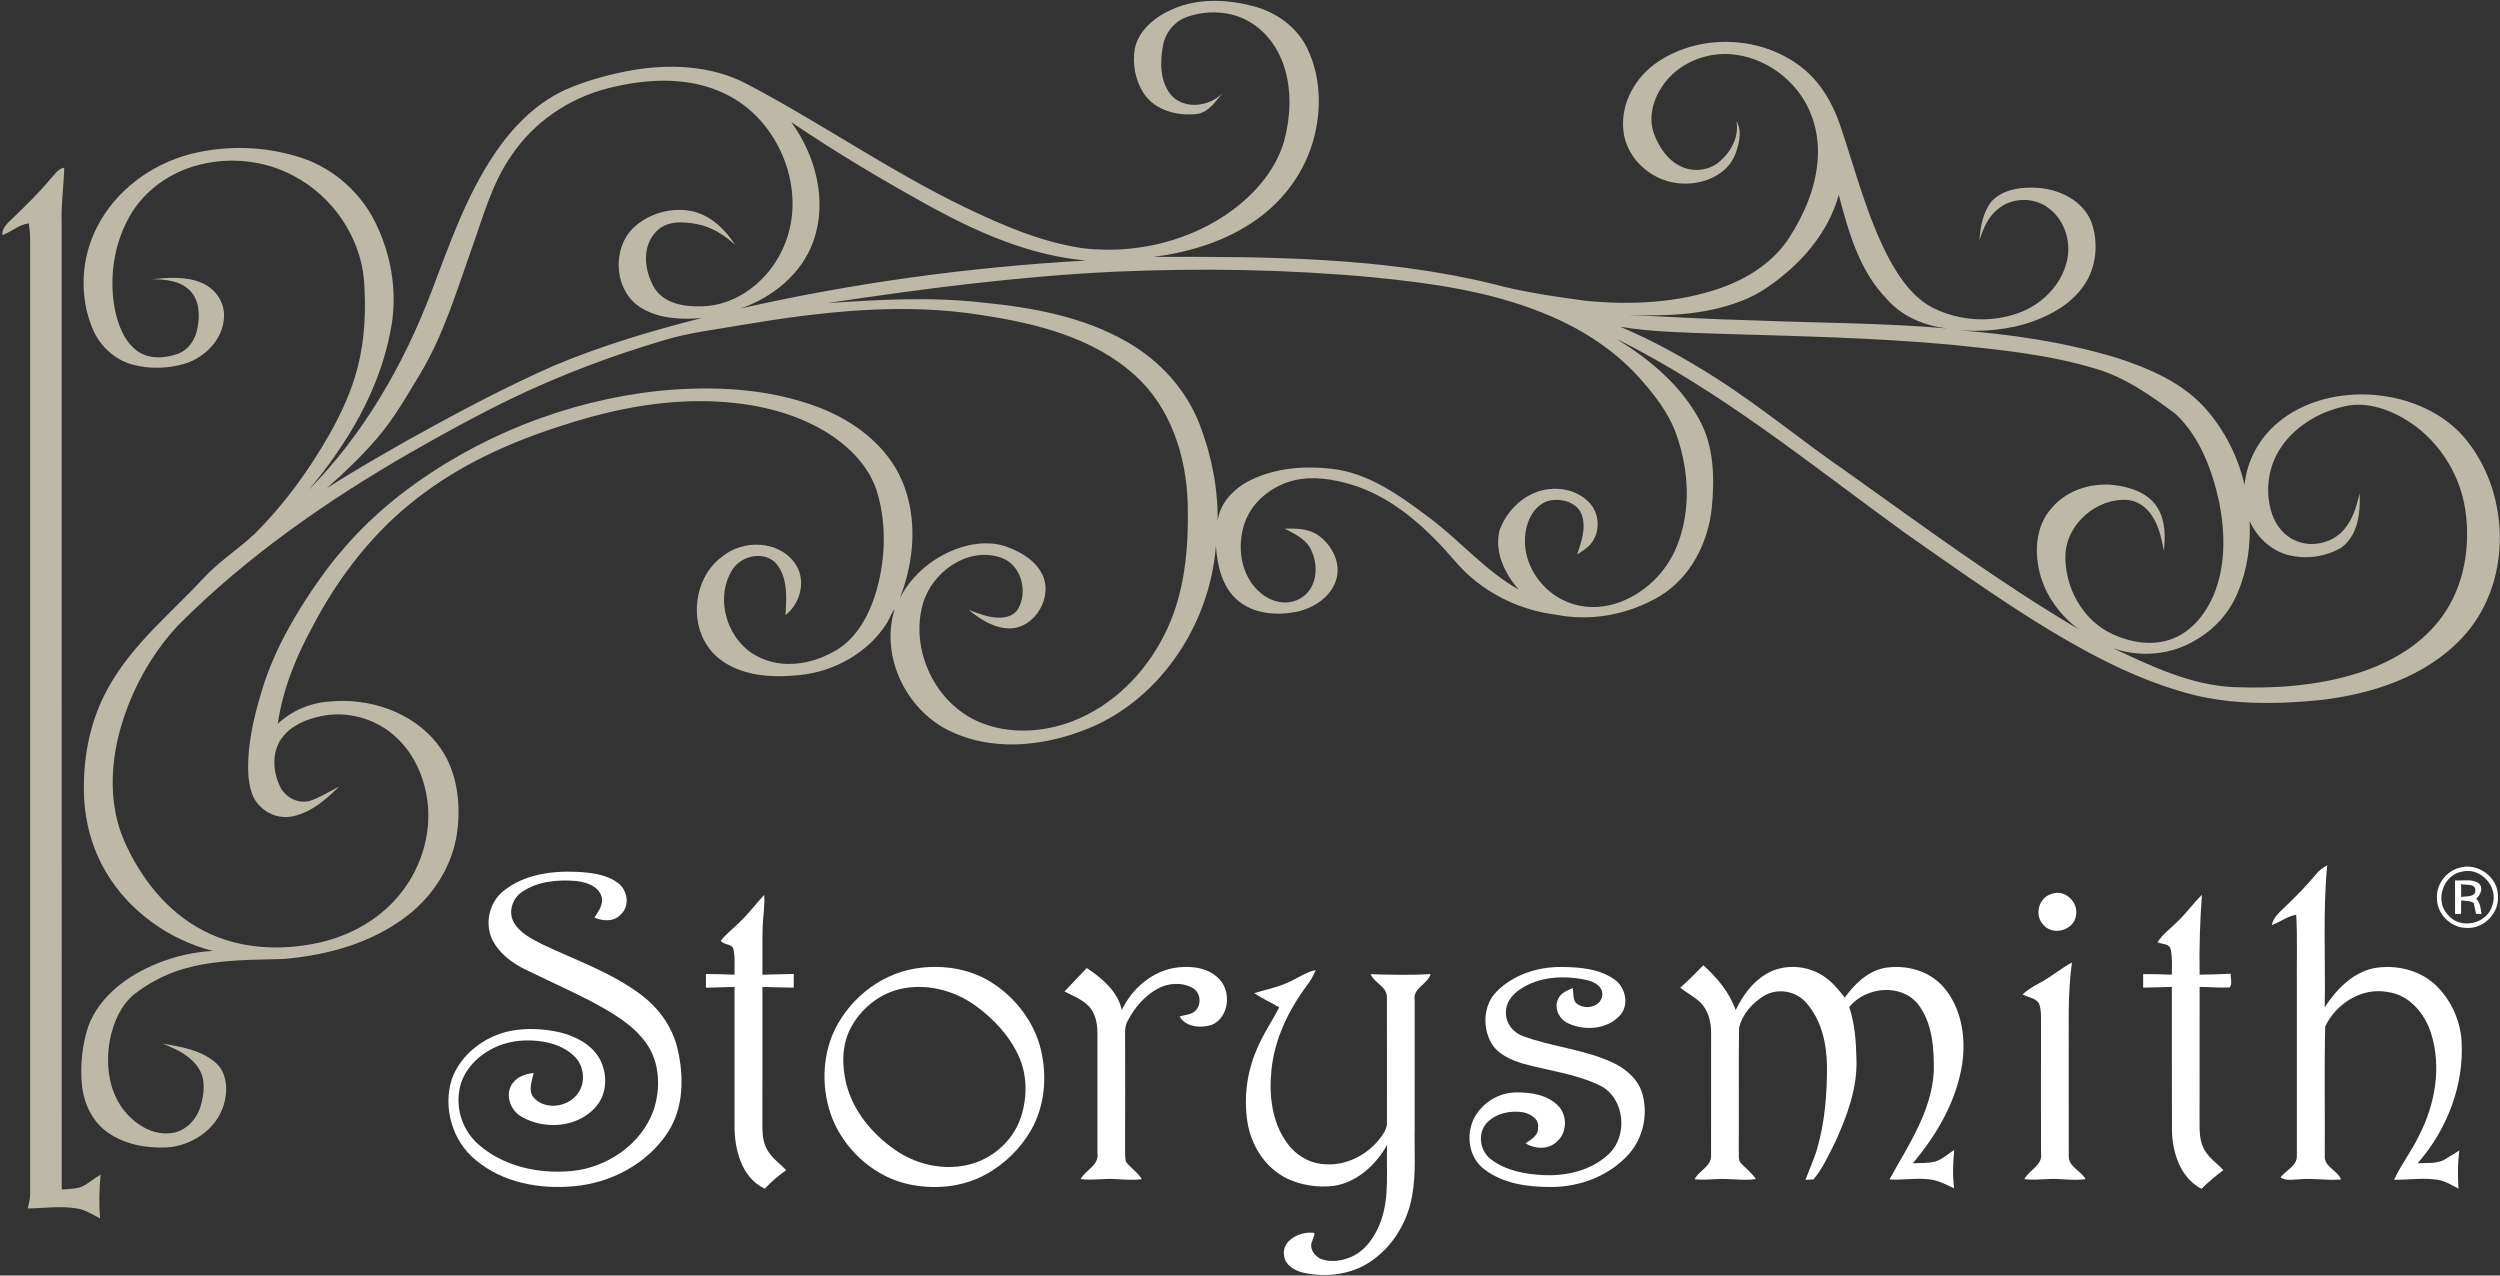
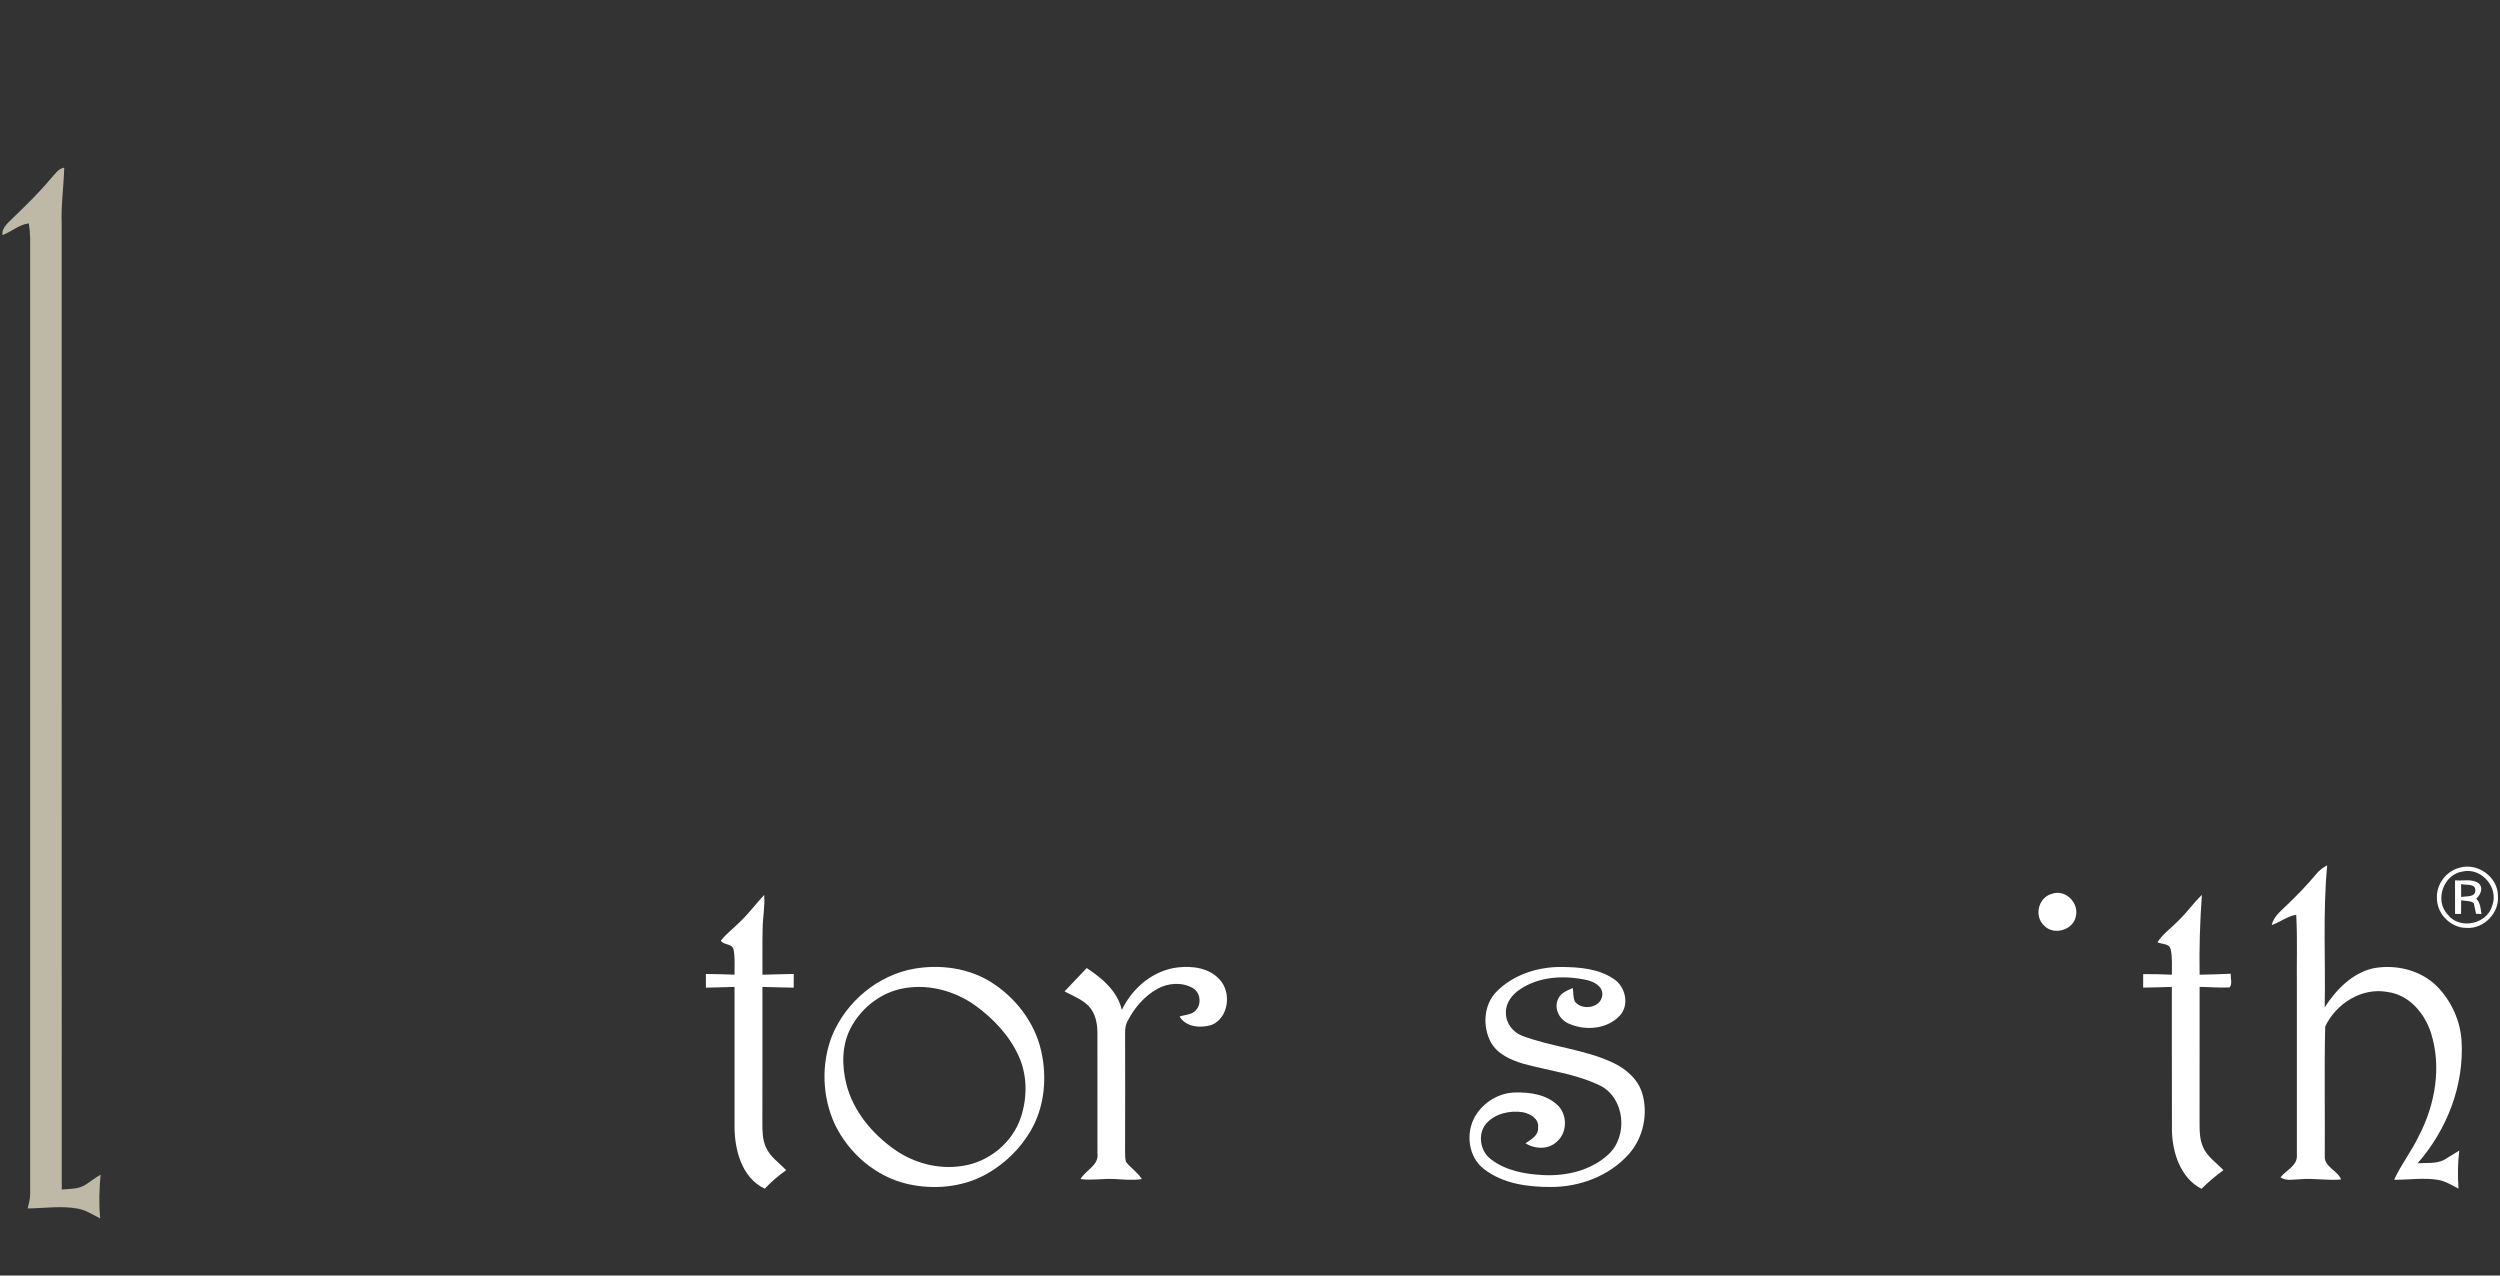
<svg xmlns="http://www.w3.org/2000/svg" width="980pt" height="500pt" viewBox="0 0 980 500" version="1.1">
  <rect x="0" y="0" width="980" height="500" fill="#333333" stroke="none" />
  <g id="#bdb9a6fe">
-     <path fill="#bdb9a6" opacity="1.00" d=" M 460.18 3.37 C 470.06 -0.82 481.28 -0.23 491.47 2.46 C 500.26 4.79 508.33 10.52 512.37 18.80 C 517.84 29.97 518.15 43.21 514.80 55.06 C 511.33 67.44 503.33 78.37 492.90 85.83 C 481.03 94.39 466.64 98.84 452.24 100.69 C 496.64 100.57 541.61 100.72 585.02 111.25 C 596.81 114.46 608.93 116.15 621.00 117.84 C 639.01 119.69 657.66 118.85 674.86 112.79 C 685.29 109.05 695.17 102.69 701.31 93.27 C 707.36 83.91 711.92 73.25 712.57 62.00 C 713.10 53.28 710.89 44.31 705.80 37.15 C 699.67 28.43 689.71 22.30 679.04 21.30 C 668.63 20.30 657.62 24.90 651.71 33.66 C 647.97 39.04 646.06 46.13 648.38 52.47 C 650.34 57.66 653.67 62.77 658.85 65.20 C 663.53 67.49 669.44 66.96 673.57 63.75 C 678.37 59.88 681.92 53.71 680.64 47.40 C 683.10 51.62 681.67 56.65 680.07 60.89 C 676.81 68.55 667.95 72.21 660.04 71.96 C 648.56 71.94 637.43 62.76 636.37 51.12 C 635.17 40.37 641.28 29.85 650.14 24.07 C 666.89 12.99 690.77 14.04 706.47 26.56 C 713.60 32.21 718.35 40.34 721.25 48.86 C 727.36 66.73 731.86 85.32 740.85 102.05 C 744.97 109.51 750.19 116.94 758.03 120.83 C 768.28 125.89 780.68 126.60 791.42 122.63 C 800.18 119.45 807.63 112.15 810.06 103.04 C 812.13 95.44 809.63 86.56 803.25 81.74 C 797.52 77.15 788.64 77.25 783.07 82.06 C 779.27 85.12 777.35 89.74 775.93 94.27 C 776.33 88.90 777.29 83.18 780.75 78.87 C 785.35 74.06 792.57 73.22 798.89 73.64 C 807.45 74.22 816.59 78.71 819.85 87.11 C 822.70 95.21 821.85 104.77 816.90 111.89 C 812.20 118.73 804.76 123.18 797.06 125.92 C 787.34 129.44 776.87 130.20 766.62 129.37 C 787.92 130.95 809.23 134.05 829.71 140.26 C 842.52 144.41 855.61 149.98 864.69 160.31 C 872.11 168.76 877.34 179.11 879.85 190.07 C 880.78 180.66 885.59 171.78 892.85 165.74 C 903.27 156.94 917.52 153.71 930.90 154.82 C 944.63 156.02 958.53 161.88 967.17 172.93 C 984.46 194.79 984.57 229.51 965.10 250.08 C 950.68 265.43 929.54 272.18 909.12 274.48 C 891.33 276.19 872.98 276.39 855.70 271.26 C 834.91 265.29 815.82 254.74 797.53 243.40 C 780.10 232.43 763.32 220.48 746.44 208.68 C 709.81 182.13 674.48 153.12 633.75 132.89 C 646.71 140.89 658.98 151.09 666.25 164.73 C 671.93 175.14 672.14 187.49 671.03 199.01 C 669.61 212.75 662.72 226.43 650.63 233.69 C 638.58 240.84 623.85 243.74 610.05 240.97 C 594.99 239.14 580.62 231.85 570.69 220.32 C 560.14 208.02 547.85 196.33 532.32 190.80 C 525.20 188.38 517.56 186.79 510.04 187.76 C 500.35 189.13 491.15 195.64 487.88 205.06 C 485.53 212.03 485.82 220.05 489.36 226.58 C 491.93 231.30 496.48 235.24 501.92 236.03 C 506.21 236.75 510.86 234.93 513.33 231.30 C 516.75 226.39 516.26 219.60 513.43 214.54 C 511.21 210.92 507.17 209.16 503.58 207.21 C 508.14 207.11 513.10 207.18 516.96 209.97 C 522.12 213.78 525.75 220.61 523.84 227.08 C 521.79 234.16 514.74 238.53 507.84 239.91 C 500.25 241.34 491.60 240.63 485.43 235.56 C 479.07 230.33 477.17 221.77 476.64 213.94 C 474.30 245.26 453.92 275.81 423.85 286.63 C 407.52 292.73 388.44 294.35 372.39 286.57 C 355.23 278.42 344.92 257.23 350.70 238.86 C 349.38 240.35 348.80 242.27 347.83 243.98 C 340.40 255.92 326.99 263.35 313.13 264.66 C 302.28 265.75 290.07 265.06 281.36 257.74 C 269.57 247.83 270.79 227.14 283.12 218.18 C 291.20 211.51 304.98 211.72 311.42 220.55 C 316.24 226.95 314.01 236.38 307.91 241.12 C 308.34 234.29 308.93 226.34 304.15 220.79 C 299.26 215.65 290.12 217.89 286.82 223.77 C 279.96 235.26 285.44 251.89 297.46 257.56 C 306.68 262.19 317.88 260.45 326.63 255.55 C 335.01 251.15 340.01 242.43 342.90 233.73 C 346.97 220.97 347.74 206.94 344.15 193.98 C 341.21 182.96 332.54 174.51 322.99 168.84 C 308.57 160.39 291.58 157.35 275.03 157.25 C 255.78 157.15 236.77 161.33 218.58 167.39 C 199.14 173.71 180.24 182.37 164.00 194.93 C 146.48 208.31 132.70 226.10 122.55 245.57 C 116.03 257.47 110.83 270.22 108.89 283.72 C 114.36 278.64 121.46 275.55 128.91 275.02 C 144.51 273.43 161.49 278.94 171.38 291.52 C 179.04 301.15 180.78 314.21 179.22 326.11 C 177.48 339.05 170.10 350.85 159.85 358.80 C 145.99 369.66 128.35 374.48 111.05 375.93 C 99.01 376.26 86.81 376.12 75.03 378.98 C 66.93 380.91 59.22 384.54 52.68 389.70 C 47.35 394.02 44.55 400.68 43.16 407.24 C 41.35 416.55 42.40 426.99 48.20 434.77 C 52.57 440.49 59.54 445.10 67.01 444.20 C 72.74 443.57 77.18 438.80 78.69 433.44 C 80.01 428.76 80.69 423.33 78.00 419.00 C 74.86 413.87 69.17 411.24 63.78 409.13 C 71.03 410.29 78.79 411.61 84.53 416.57 C 89.23 420.70 89.40 427.88 87.61 433.46 C 84.53 443.01 74.84 449.33 65.03 449.81 C 57.07 450.11 48.67 448.55 42.09 443.83 C 36.07 439.54 32.75 432.32 32.10 425.10 C 31.39 417.49 32.23 409.70 34.56 402.43 C 39.02 390.33 50.26 382.22 61.85 377.59 C 68.72 374.84 76.03 373.14 83.44 372.77 C 66.35 368.39 50.82 357.39 41.74 342.18 C 35.91 332.50 32.98 321.22 32.89 309.95 C 32.64 295.69 35.71 281.21 42.89 268.79 C 52.16 252.38 67.03 240.37 79.69 226.74 C 85.77 220.07 93.52 215.29 100.01 209.08 C 111.53 197.59 121.16 184.30 129.19 170.17 C 133.80 161.98 137.78 153.36 140.14 144.23 C 143.06 133.06 143.51 121.39 142.70 109.92 C 141.23 92.70 130.26 76.83 115.00 68.88 C 103.79 62.87 90.33 61.46 78.04 64.62 C 66.78 67.42 56.55 74.65 50.79 84.81 C 44.52 95.92 42.63 109.36 45.13 121.83 C 46.42 127.60 48.69 133.66 53.53 137.38 C 58.15 140.96 64.66 140.54 69.88 138.63 C 74.23 137.00 76.85 132.60 77.48 128.16 C 78.39 123.24 78.11 117.42 74.28 113.74 C 70.41 109.93 64.67 109.51 59.53 109.44 C 66.06 108.82 72.96 108.24 79.14 110.90 C 84.25 113.06 88.03 118.32 87.82 123.96 C 87.67 132.74 80.53 140.04 72.47 142.58 C 65.89 144.50 58.72 144.74 52.08 142.96 C 44.90 141.07 39.02 135.53 36.23 128.70 C 31.01 116.06 31.73 101.16 38.04 89.03 C 45.25 74.73 59.18 64.47 74.53 60.42 C 88.79 56.76 104.19 57.26 118.18 61.86 C 131.36 66.23 142.37 76.35 148.00 89.03 C 153.88 101.76 155.89 116.30 153.01 130.09 C 148.56 153.30 136.04 174.12 121.02 192.04 C 142.66 170.07 158.30 142.82 169.21 114.12 C 176.19 95.79 182.69 76.98 193.69 60.57 C 200.67 50.15 209.74 40.73 221.23 35.36 C 229.10 31.86 237.46 29.54 245.90 27.87 C 261.54 24.88 278.53 25.39 292.86 32.96 C 321.93 48.24 348.97 67.16 378.60 81.42 C 393.21 88.41 408.36 94.97 424.50 97.31 C 443.62 99.56 463.62 95.27 479.78 84.71 C 490.42 77.68 499.82 67.67 503.42 55.18 C 505.90 45.82 506.39 35.70 503.47 26.38 C 501.17 19.02 496.38 12.27 489.61 8.43 C 482.34 4.21 473.22 3.90 465.38 6.60 C 460.45 8.27 456.82 12.74 455.91 17.82 C 454.65 24.43 454.64 32.26 459.36 37.59 C 464.70 43.08 474.26 41.70 479.30 36.45 C 476.61 39.59 474.12 43.55 469.85 44.60 C 462.04 45.68 452.93 43.52 448.34 36.61 C 445.01 31.49 443.81 24.98 444.85 18.98 C 446.54 11.39 453.33 6.21 460.18 3.37 M 238.42 34.58 C 223.03 38.47 209.07 47.96 200.29 61.25 C 192.80 72.03 189.44 84.85 185.05 97.04 C 179.07 113.89 173.93 131.24 164.64 146.66 C 159.40 155.27 154.42 164.15 147.79 171.81 C 141.78 178.85 135.04 185.22 128.12 191.36 C 138.41 184.77 149.02 178.69 159.64 172.66 C 178.48 162.17 197.53 151.97 217.28 143.28 C 235.97 135.44 255.46 129.66 275.08 124.67 C 267.08 125.32 258.41 125.01 251.38 120.69 C 240.58 114.27 239.55 96.96 248.86 88.80 C 254.82 83.48 263.41 81.18 271.23 82.77 C 278.58 84.37 284.24 89.90 288.21 96.02 C 283.96 92.14 278.96 88.92 273.23 87.85 C 267.78 86.79 261.08 86.44 257.03 90.99 C 251.34 97.05 252.68 106.62 256.72 113.19 C 260.65 119.14 268.48 120.29 275.06 120.08 C 289.20 119.83 301.66 109.59 307.11 96.93 C 316.90 75.08 305.68 46.98 284.27 36.79 C 270.05 29.84 253.39 30.77 238.42 34.58 M 310.17 47.89 C 319.82 61.03 324.47 78.99 318.79 94.70 C 314.21 107.45 302.79 116.68 290.21 120.95 C 334.74 110.86 380.13 104.69 425.70 102.12 C 404.32 100.24 384.29 91.59 365.62 81.46 C 346.68 71.04 328.08 60.00 310.17 47.89 M 702.20 105.22 C 696.26 110.53 689.73 115.39 682.19 118.15 C 668.04 123.57 652.66 124.00 637.70 123.44 C 654.47 124.16 671.24 125.21 688.03 125.61 C 713.15 126.62 738.33 126.59 763.39 128.75 C 754.51 127.73 745.64 124.16 739.70 117.28 C 728.87 106.23 724.60 90.91 720.80 76.36 C 717.72 87.60 710.76 97.46 702.20 105.22 M 324.28 118.82 C 344.52 117.47 364.92 116.29 385.15 118.59 C 404.71 120.54 424.72 124.12 441.94 134.11 C 454.50 141.29 464.83 152.53 470.14 166.06 C 474.86 178.22 477.50 191.29 477.31 204.35 C 478.14 197.01 483.88 191.33 490.24 188.20 C 499.95 183.44 511.16 182.55 521.79 183.73 C 536.41 185.31 548.74 194.27 560.16 202.84 C 572.28 211.82 582.11 223.69 595.36 231.13 C 589.87 224.89 585.66 216.30 587.85 207.84 C 590.77 199.65 598.23 192.77 607.05 191.74 C 612.76 191.05 618.96 192.74 622.97 196.99 C 627.01 201.14 627.40 208.28 623.86 212.86 C 622.39 214.82 620.23 216.06 618.21 217.37 C 619.90 212.46 621.82 207.07 620.09 201.89 C 618.27 196.78 611.87 195.13 607.06 196.32 C 601.58 197.89 598.65 203.68 597.97 208.98 C 596.37 220.27 603.79 231.62 614.15 235.88 C 621.70 239.12 630.56 238.42 637.86 234.82 C 646.81 230.60 653.96 222.85 657.52 213.62 C 662.89 199.94 662.07 184.39 657.25 170.67 C 654.25 161.88 648.38 154.50 642.25 147.68 C 631.93 136.35 618.62 128.11 604.45 122.52 C 583.32 114.03 560.56 110.90 538.05 108.70 C 504.46 105.56 470.65 105.04 436.95 106.51 C 399.19 108.30 361.64 113.20 324.28 118.82 M 290.91 127.37 C 280.59 129.21 270.10 130.34 260.06 133.44 C 239.82 139.43 220.01 146.89 200.98 156.01 C 187.46 162.54 174.27 169.77 161.24 177.23 C 128.32 196.14 96.83 218.04 69.95 244.99 C 59.18 256.51 51.40 270.76 47.12 285.93 C 43.19 300.06 42.74 315.66 48.56 329.34 C 54.99 344.05 65.49 357.61 80.04 364.96 C 93.74 372.04 109.96 372.81 124.84 369.58 C 137.55 366.80 149.58 359.99 157.55 349.57 C 165.75 339.00 169.63 324.96 167.20 311.73 C 165.62 302.87 161.43 294.30 154.56 288.36 C 146.84 281.52 135.85 278.56 125.76 280.74 C 119.96 281.97 113.98 284.45 110.41 289.40 C 106.45 294.86 106.93 302.41 109.75 308.26 C 111.80 312.65 117.09 315.37 121.81 313.83 C 125.70 312.46 129.20 310.22 132.87 308.38 C 127.82 313.40 122.11 318.37 114.97 319.95 C 110.30 321.04 105.25 319.47 101.94 316.03 C 98.66 312.97 97.78 308.33 97.37 304.07 C 96.73 292.75 99.36 281.56 102.62 270.81 C 107.28 255.24 115.50 241.01 124.78 227.77 C 133.97 214.58 145.22 202.86 158.00 193.11 C 186.92 171.07 221.99 157.17 258.12 153.22 C 279.23 151.17 301.18 152.09 321.16 159.76 C 334.86 165.03 347.64 174.63 353.58 188.40 C 359.83 202.98 358.44 219.99 352.72 234.51 C 357.55 225.07 366.40 217.95 376.42 214.66 C 382.54 212.67 389.42 212.17 395.49 214.66 C 400.61 216.67 405.77 219.74 408.37 224.79 C 413.10 233.56 405.96 246.13 395.95 246.34 C 389.73 246.39 384.35 242.78 379.67 239.07 C 383.64 240.51 387.67 242.22 391.99 242.13 C 394.61 242.12 397.45 241.19 398.95 238.91 C 403.23 231.85 400.25 220.90 391.94 218.43 C 379.01 214.39 365.29 224.33 361.77 236.71 C 356.62 254.73 366.66 275.94 384.07 283.11 C 395.63 287.95 408.99 287.14 420.54 282.68 C 436.12 276.63 448.69 264.11 456.19 249.31 C 464.53 233.29 466.04 214.77 465.58 197.00 C 464.96 178.70 458.88 159.67 444.94 147.15 C 428.61 132.31 406.34 126.82 385.09 123.56 C 353.79 118.49 321.94 122.17 290.91 127.37 M 635.15 128.10 C 648.28 133.60 660.74 140.62 672.74 148.25 C 690.51 159.56 706.68 173.14 724.05 185.03 C 753.87 206.25 783.33 228.08 814.88 246.71 C 806.90 240.74 800.76 232.01 799.04 222.09 C 797.56 214.24 798.67 205.34 804.21 199.23 C 810.40 191.75 820.80 188.82 830.19 190.34 C 836.18 191.28 842.63 193.71 845.84 199.21 C 848.89 204.22 848.84 210.32 848.23 215.95 C 847.29 211.03 846.27 205.92 843.29 201.77 C 841.20 198.67 837.85 196.32 834.07 195.99 C 822.14 195.10 810.41 205.04 809.67 217.05 C 809.09 229.88 816.28 243.18 828.14 248.59 C 835.58 252.02 844.51 253.42 852.25 250.12 C 859.48 247.10 864.59 240.52 867.66 233.50 C 872.51 222.00 872.31 209.00 869.94 196.94 C 867.18 184.29 862.42 171.27 852.78 162.23 C 843.19 155.09 833.21 147.98 821.59 144.57 C 803.26 138.99 784.07 137.09 765.09 135.15 C 734.79 132.36 704.36 131.76 673.98 130.84 C 661.01 130.34 647.98 130.22 635.15 128.10 M 894.24 175.23 C 889.02 182.80 887.72 192.84 890.65 201.53 C 892.19 206.05 895.46 210.13 899.95 211.97 C 906.27 214.74 914.23 212.90 918.76 207.70 C 922.27 203.70 923.80 198.45 924.96 193.36 C 925.36 200.94 924.37 210.03 917.64 214.76 C 911.52 218.32 903.89 219.33 897.04 217.59 C 890.23 215.83 884.75 210.59 881.86 204.28 C 882.28 213.79 880.93 223.48 877.19 232.27 C 874.01 240.11 868.10 246.67 860.77 250.87 C 851.15 256.77 838.99 257.84 828.38 254.12 C 843.45 261.24 859.06 268.68 876.01 269.37 C 893.20 269.99 910.74 268.65 927.07 262.92 C 938.89 258.76 950.12 251.81 957.47 241.47 C 966.00 229.60 968.49 214.20 966.42 199.94 C 964.21 185.05 955.08 171.30 941.97 163.85 C 935.07 159.93 926.81 157.40 918.89 159.32 C 909.17 161.49 899.91 166.92 894.24 175.23 Z" />
    <path fill="#bdb9a6" opacity="1.00" d=" M 19.93 69.98 C 21.50 68.36 22.77 66.11 25.18 65.71 C 24.98 73.13 23.88 80.53 24.18 87.97 C 24.21 214.08 24.15 340.19 24.21 466.29 C 27.31 466.01 30.67 466.19 33.41 464.48 C 35.46 463.20 37.31 461.64 39.43 460.46 C 38.91 466.18 38.71 471.88 39.27 477.61 C 36.41 476.21 33.70 474.35 30.51 473.78 C 24.01 472.59 17.40 473.64 10.86 473.71 C 11.26 471.84 11.84 469.99 11.82 468.06 C 11.81 343.36 11.81 218.66 11.82 93.97 C 11.81 91.82 11.62 89.68 11.31 87.56 C 7.42 88.01 4.55 90.88 0.95 92.14 C 0.70 89.01 3.40 87.19 5.32 85.20 C 10.38 80.31 15.43 75.39 19.93 69.98 Z" />
  </g>
  <g id="#ffffffff">
    <path fill="#ffffff" opacity="1.00" d=" M 907.79 342.83 C 908.98 341.29 910.53 340.11 912.26 339.21 C 910.50 357.71 911.66 376.33 911.28 394.88 C 915.73 388.00 921.93 381.54 930.17 379.60 C 939.01 377.88 948.90 380.21 955.35 386.70 C 960.91 392.36 964.41 400.04 964.93 407.96 C 965.99 425.49 959.19 442.89 947.71 455.99 C 951.09 455.79 954.72 456.25 957.89 454.78 C 959.93 453.52 962.00 452.31 964.03 451.01 C 963.41 455.97 963.40 460.96 963.73 465.95 C 961.18 464.65 958.71 463.04 955.86 462.53 C 950.10 461.56 944.28 462.52 938.50 462.46 C 941.23 456.45 945.39 451.24 948.20 445.26 C 954.57 433.04 957.17 418.32 952.96 404.97 C 950.50 397.26 944.42 389.97 936.00 388.87 C 925.90 386.93 915.74 393.38 911.48 402.38 C 911.08 419.26 911.43 436.19 911.31 453.09 C 910.96 457.41 916.28 458.72 917.71 462.34 C 912.45 462.86 907.19 461.80 901.93 462.24 C 899.25 462.28 896.35 463.11 893.94 461.54 C 896.08 458.75 900.57 457.02 900.37 452.99 C 900.38 430.98 900.37 408.97 900.37 386.96 C 900.25 377.50 900.64 368.03 900.12 358.58 C 896.62 359.17 893.81 361.46 890.52 362.62 C 891.22 359.37 893.91 357.30 896.15 355.09 C 900.22 351.19 904.18 347.17 907.79 342.83 Z" />
    <path fill="#ffffff" opacity="1.00" d=" M 964.24 340.12 C 971.21 338.11 979.06 343.69 979.19 350.98 C 979.87 357.74 973.75 364.15 966.97 363.74 C 960.76 363.83 955.21 358.24 955.28 352.04 C 954.98 346.60 958.99 341.40 964.24 340.12 M 965.40 341.62 C 957.81 342.68 954.22 352.99 959.52 358.54 C 964.27 364.58 974.97 362.32 976.98 354.93 C 979.60 347.92 972.70 339.97 965.40 341.62 Z" />
-     <path fill="#ffffff" opacity="1.00" d=" M 197.36 349.27 C 205.29 342.83 216.03 341.33 225.94 341.75 C 231.48 342.08 237.45 342.61 242.07 346.00 C 245.93 348.70 247.12 355.05 243.41 358.38 C 240.82 361.42 236.36 361.13 233.00 359.69 C 234.60 357.20 236.79 354.40 235.73 351.25 C 234.42 347.24 229.81 345.88 226.06 345.36 C 218.78 344.74 210.83 345.38 204.64 349.63 C 200.85 352.14 199.09 357.54 201.43 361.60 C 203.86 365.88 208.53 368.08 212.73 370.24 C 225.90 376.51 240.00 381.29 251.70 390.26 C 258.45 395.43 263.63 402.76 265.59 411.10 C 268.15 421.95 268.06 434.22 261.80 443.86 C 253.76 456.17 239.51 463.77 224.99 464.99 C 211.50 466.29 196.95 463.60 186.39 454.65 C 177.32 447.26 173.56 434.21 177.09 423.09 C 180.57 413.26 189.95 406.23 199.98 404.14 C 206.42 402.88 213.12 403.24 219.50 404.68 C 225.60 406.21 231.84 409.33 235.03 415.01 C 238.31 420.96 238.08 429.16 233.25 434.23 C 226.09 442.11 213.26 442.94 204.36 437.69 C 199.83 435.16 197.63 428.38 201.27 424.25 C 203.18 421.84 206.23 421.00 209.15 420.57 C 208.65 423.63 206.92 427.24 209.04 430.05 C 213.17 435.03 221.51 434.23 225.66 429.67 C 229.64 425.61 229.37 418.52 225.55 414.46 C 222.38 411.07 217.87 409.28 213.41 408.40 C 206.10 407.12 198.21 407.94 191.75 411.76 C 185.80 415.17 180.84 420.98 179.98 427.96 C 178.80 435.54 181.74 443.52 187.50 448.56 C 197.35 457.29 211.19 460.25 224.04 459.04 C 237.93 457.75 251.38 448.62 256.18 435.28 C 259.06 426.65 258.70 416.40 253.26 408.83 C 247.86 401.34 239.56 396.75 231.60 392.45 C 222.94 388.01 214.06 384.03 205.33 379.75 C 200.44 377.24 195.80 373.72 193.19 368.78 C 189.83 362.35 191.67 353.77 197.36 349.27 Z" />
    <path fill="#ffffff" opacity="1.00" d=" M 962.37 345.10 C 965.46 345.38 969.13 344.34 971.78 346.35 C 973.57 348.30 972.30 350.77 970.68 352.30 C 972.32 353.88 972.43 356.16 972.72 358.28 C 972.19 358.26 971.14 358.23 970.61 358.21 C 970.34 356.81 970.04 355.41 969.72 354.02 C 968.31 352.96 966.40 353.26 964.78 352.91 C 964.73 354.68 964.75 356.47 964.74 358.26 C 964.15 358.26 962.97 358.26 962.38 358.25 C 962.37 353.87 962.37 349.48 962.37 345.10 M 964.76 346.55 C 964.75 348.24 964.75 349.94 964.77 351.64 C 966.69 351.19 970.41 351.88 970.35 348.95 C 970.24 346.14 966.63 347.13 964.76 346.55 Z" />
    <path fill="#ffffff" opacity="1.00" d=" M 804.29 350.41 C 809.51 348.40 814.99 353.84 813.76 359.07 C 812.86 364.60 804.95 366.91 801.22 362.75 C 797.28 359.08 799.04 351.76 804.29 350.41 Z" />
    <path fill="#ffffff" opacity="1.00" d=" M 853.90 360.94 C 857.21 357.77 859.83 353.97 863.14 350.80 C 862.40 361.21 862.05 371.64 862.25 382.08 C 866.32 382.05 870.39 381.86 874.47 381.70 C 874.30 383.43 875.20 385.65 874.02 387.07 C 870.09 387.27 866.17 386.90 862.25 386.86 C 862.24 404.91 862.27 422.96 862.23 441.01 C 862.22 443.86 862.39 446.79 863.53 449.46 C 865.08 453.38 868.80 455.72 871.58 458.71 C 868.52 460.91 865.67 463.38 862.98 466.01 C 854.71 461.75 851.55 451.77 851.40 443.04 C 851.33 424.31 851.40 405.59 851.37 386.86 C 847.61 386.97 843.86 387.11 840.12 387.14 C 840.10 385.37 840.10 383.61 840.12 381.85 C 843.87 381.81 847.62 381.94 851.38 382.08 C 851.32 378.74 851.66 375.33 850.88 372.05 C 850.33 369.79 847.40 370.18 845.73 369.37 C 847.88 366.03 851.17 363.75 853.90 360.94 Z" />
    <path fill="#ffffff" opacity="1.00" d=" M 290.25 361.18 C 293.62 357.97 296.38 354.21 299.55 350.81 C 299.92 355.20 299.01 359.55 298.95 363.94 C 298.80 369.99 298.91 376.04 298.88 382.09 C 302.97 382.01 307.06 381.85 311.16 381.79 C 311.15 383.57 311.14 385.36 311.13 387.16 C 307.04 387.11 302.96 386.97 298.88 386.87 C 298.86 404.57 298.91 422.26 298.85 439.96 C 298.85 443.27 298.83 446.73 300.27 449.79 C 301.92 453.51 305.46 455.83 308.18 458.72 C 305.14 460.84 302.34 463.27 299.79 465.96 C 290.58 461.67 287.84 450.32 287.94 441.01 C 287.93 422.96 287.94 404.91 287.94 386.87 C 284.20 386.96 280.46 387.11 276.72 387.18 C 276.69 385.38 276.69 383.59 276.71 381.80 C 280.46 381.81 284.20 381.96 287.94 382.07 C 287.88 378.83 288.21 375.54 287.57 372.34 C 287.21 369.77 283.69 370.60 282.57 368.76 C 284.77 365.89 287.75 363.77 290.25 361.18 Z" />
-     <path fill="#ffffff" opacity="1.00" d=" M 799.41 385.40 C 803.90 383.04 807.77 379.71 812.22 377.28 C 810.44 389.76 811.03 402.37 810.94 414.93 C 810.96 427.65 810.91 440.36 810.95 453.08 C 810.74 457.33 815.71 458.86 817.52 462.21 C 812.67 462.95 807.81 461.91 802.96 462.18 C 799.81 462.33 796.65 462.61 793.52 462.23 C 795.46 458.58 800.86 456.80 800.08 452.01 C 800.05 435.67 800.04 419.32 800.08 402.97 C 799.98 399.78 800.43 396.44 799.31 393.40 C 798.00 391.13 794.91 391.00 792.83 389.79 C 794.82 388.04 797.05 386.61 799.41 385.40 Z" />
    <path fill="#ffffff" opacity="1.00" d=" M 358.52 379.71 C 368.60 378.01 379.43 379.43 388.23 384.83 C 397.95 390.84 405.51 400.60 408.11 411.81 C 410.50 422.22 409.54 433.67 404.16 443.04 C 399.98 450.31 393.72 456.37 386.38 460.41 C 377.12 465.46 366.00 466.44 355.80 464.13 C 343.34 461.29 332.74 452.15 327.25 440.71 C 322.28 429.95 321.84 417.10 326.15 406.05 C 331.67 392.67 344.17 382.15 358.52 379.71 M 352.48 387.79 C 344.24 389.82 337.18 395.75 333.33 403.25 C 329.90 410.00 329.99 418.00 331.83 425.19 C 334.55 435.62 341.83 444.35 350.50 450.50 C 358.11 455.92 367.79 458.52 377.08 457.07 C 387.51 455.62 396.90 448.00 400.19 437.95 C 402.78 430.13 402.73 421.27 399.22 413.74 C 395.60 405.88 389.47 399.39 382.54 394.32 C 374.00 388.12 362.84 385.27 352.48 387.79 Z" />
    <path fill="#ffffff" opacity="1.00" d=" M 439.76 395.91 C 443.86 387.26 452.14 380.26 461.84 379.21 C 467.50 378.58 474.01 379.45 478.02 383.90 C 482.88 388.93 481.69 399.04 474.92 401.79 C 470.66 403.09 464.91 402.69 462.40 398.48 C 464.57 397.75 467.32 397.82 468.90 395.90 C 471.07 393.39 470.52 389.02 467.60 387.33 C 463.36 384.90 457.84 385.28 453.64 387.65 C 448.62 390.46 444.73 395.03 442.09 400.10 C 441.23 401.58 440.99 403.29 441.04 404.99 C 441.06 420.33 441.09 435.67 441.03 451.01 C 441.07 452.48 440.97 454.01 441.38 455.46 C 443.27 457.87 445.97 459.56 447.61 462.21 C 444.08 462.73 440.52 462.37 436.98 462.18 C 432.51 461.92 428.03 462.80 423.57 462.20 C 425.58 458.61 430.93 456.80 430.20 452.03 C 430.17 436.36 430.20 420.68 430.19 405.01 C 430.19 401.21 429.43 397.13 426.70 394.31 C 424.07 391.68 420.52 390.34 417.30 388.64 C 420.14 385.53 423.14 382.56 426.01 379.48 C 432.02 383.46 438.08 388.53 439.76 395.91 Z" />
    <path fill="#ffffff" opacity="1.00" d=" M 586.64 388.72 C 593.21 382.05 602.79 378.99 612.01 379.05 C 619.00 379.11 626.50 379.66 632.48 383.67 C 637.13 386.60 638.87 393.79 635.04 398.04 C 630.07 403.49 621.37 404.18 614.91 401.23 C 611.29 399.74 609.02 395.28 610.78 391.61 C 611.80 389.22 614.34 388.27 616.54 387.31 C 616.80 389.09 616.60 391.01 617.39 392.67 C 620.30 396.32 627.74 395.10 628.11 389.97 C 628.33 386.57 624.79 384.81 621.98 384.17 C 613.27 382.27 603.44 382.68 595.85 387.82 C 592.76 389.84 590.16 393.17 590.33 397.02 C 590.23 401.07 593.09 404.70 596.81 406.08 C 608.42 410.43 621.13 411.30 632.41 416.64 C 637.56 419.09 642.29 423.24 643.85 428.91 C 646.10 436.99 644.07 446.19 638.46 452.45 C 630.85 460.98 619.30 465.30 608.00 465.30 C 598.90 465.33 589.12 464.02 581.73 458.27 C 575.46 453.50 574.42 443.97 578.36 437.41 C 581.61 432.00 587.66 428.34 594.00 428.26 C 599.85 428.11 606.37 429.06 610.71 433.36 C 614.44 437.06 614.41 443.88 610.42 447.40 C 607.15 450.71 601.76 450.53 598.00 448.17 C 600.18 446.67 603.15 445.15 602.92 442.01 C 603.39 438.58 599.87 436.57 597.00 436.00 C 591.91 435.19 586.07 436.48 582.56 440.47 C 579.10 444.60 580.22 451.33 584.49 454.47 C 590.28 458.91 597.79 460.28 604.91 460.63 C 614.00 461.10 623.70 458.86 630.51 452.51 C 638.30 445.37 636.99 430.51 627.35 425.60 C 617.84 420.93 607.14 419.75 597.03 416.95 C 592.16 415.48 586.98 413.22 584.41 408.55 C 581.07 402.34 581.57 393.88 586.64 388.72 Z" />
-     <path fill="#ffffff" opacity="1.00" d=" M 658.64 387.22 C 661.80 384.41 664.76 381.38 667.73 378.37 C 673.09 383.27 677.96 389.02 680.38 395.96 C 683.06 390.48 686.73 385.23 692.02 382.00 C 699.18 377.53 708.99 378.23 715.69 383.24 C 718.63 385.38 720.91 388.23 723.16 391.05 C 726.93 385.84 731.88 380.94 738.37 379.50 C 746.78 377.93 756.27 380.39 761.95 387.05 C 768.95 395.18 770.68 406.66 769.19 417.01 C 766.94 431.63 759.25 444.83 749.81 455.99 C 752.73 455.89 755.71 456.03 758.59 455.36 C 761.40 454.45 763.60 452.34 766.05 450.77 C 765.61 455.78 765.33 460.81 766.02 465.82 C 763.13 464.50 760.28 462.92 757.10 462.41 C 751.64 461.58 746.14 462.67 740.67 462.35 C 748.00 449.01 757.20 435.70 758.06 419.98 C 758.15 410.89 757.57 400.82 751.68 393.40 C 744.87 385.35 731.28 386.91 724.90 394.74 C 727.07 401.26 727.58 408.17 727.72 414.99 C 728.18 426.33 724.14 437.22 719.55 447.39 C 716.95 452.51 714.59 457.89 710.89 462.34 C 710.11 462.37 708.54 462.45 707.76 462.49 C 709.25 458.36 711.15 454.39 712.35 450.17 C 715.36 439.74 716.22 428.81 716.18 417.99 C 716.07 409.16 714.04 399.77 707.99 393.03 C 703.96 388.39 696.68 387.17 691.42 390.41 C 686.88 393.22 682.89 397.65 681.71 402.96 C 681.48 418.96 681.73 434.97 681.59 450.97 C 681.76 452.73 681.16 454.96 682.71 456.27 C 684.67 458.16 686.77 459.94 688.32 462.21 C 683.22 462.92 678.10 461.88 672.99 462.21 C 670.09 462.37 667.18 462.55 664.29 462.29 C 665.94 458.84 670.86 457.26 670.74 453.06 C 670.77 437.03 670.74 420.99 670.75 404.96 C 670.81 400.54 669.61 395.85 666.32 392.73 C 663.96 390.62 661.19 389.06 658.64 387.22 Z" />
-     <path fill="#ffffff" opacity="1.00" d=" M 504.37 385.37 C 508.22 383.79 511.62 381.17 515.74 380.24 C 514.90 382.42 513.74 384.45 512.31 386.29 C 505.02 396.09 499.50 407.56 498.37 419.84 C 497.45 429.38 498.58 439.69 504.28 447.70 C 507.41 452.31 512.47 455.67 518.08 456.26 C 527.10 457.47 536.26 452.82 541.49 445.55 C 542.61 443.92 543.80 442.12 543.68 440.05 C 543.68 423.66 543.72 407.27 543.66 390.89 C 543.75 386.74 538.76 385.39 537.30 381.89 C 545.14 382.11 552.97 382.33 560.80 381.83 C 559.62 385.90 553.77 387.26 554.55 392.01 C 554.57 408.66 554.56 425.32 554.56 441.97 C 554.37 450.95 555.17 460.02 553.53 468.91 C 551.67 479.28 545.72 489.03 536.83 494.82 C 529.32 499.71 519.76 500.79 511.10 498.94 C 507.60 498.19 503.70 495.97 503.32 492.04 C 502.50 486.34 509.18 482.94 514.06 483.22 C 516.39 482.92 514.65 485.12 514.48 486.29 C 512.90 489.31 515.37 492.73 518.29 493.68 C 522.00 494.91 526.12 494.20 529.66 492.71 C 535.51 490.13 539.25 484.40 541.34 478.57 C 544.75 469.01 543.35 458.72 543.75 448.80 C 539.39 456.59 532.06 463.36 523.01 464.85 C 516.66 465.59 510.02 464.69 504.26 461.86 C 495.95 457.72 490.50 449.08 489.03 440.06 C 487.49 430.49 488.74 420.48 492.56 411.57 C 494.95 405.71 498.57 400.47 501.46 394.86 C 498.24 392.93 494.76 391.47 491.67 389.32 C 495.89 387.98 500.30 387.18 504.37 385.37 Z" />
  </g>
</svg>